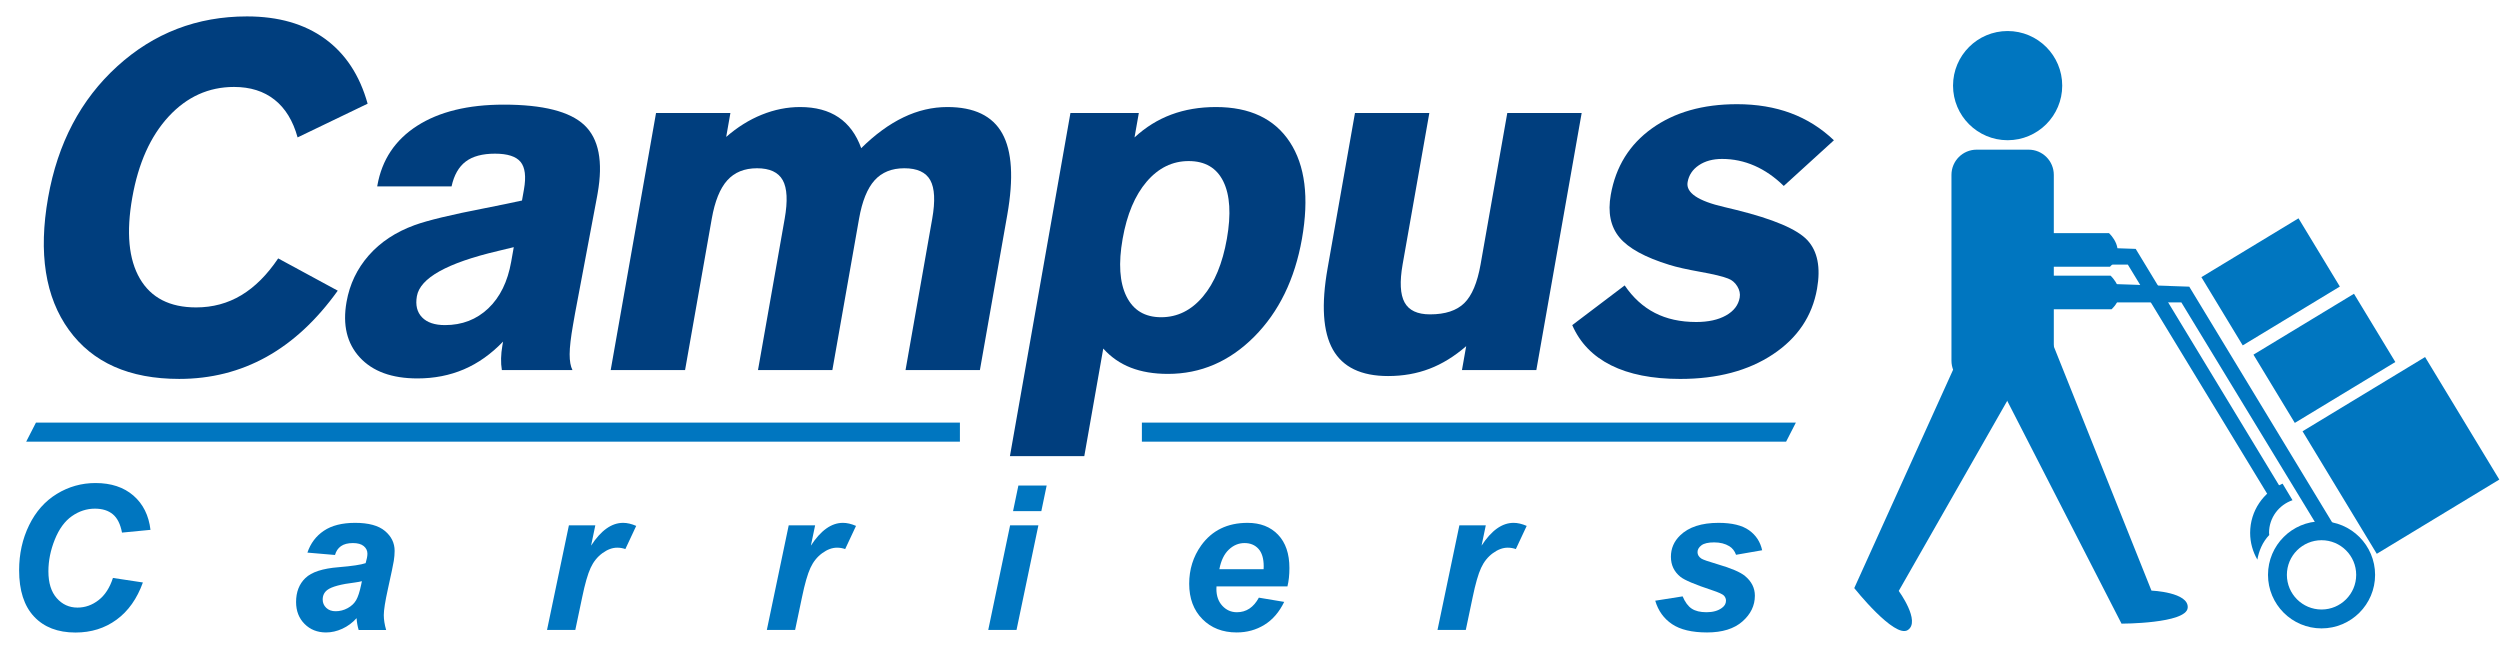
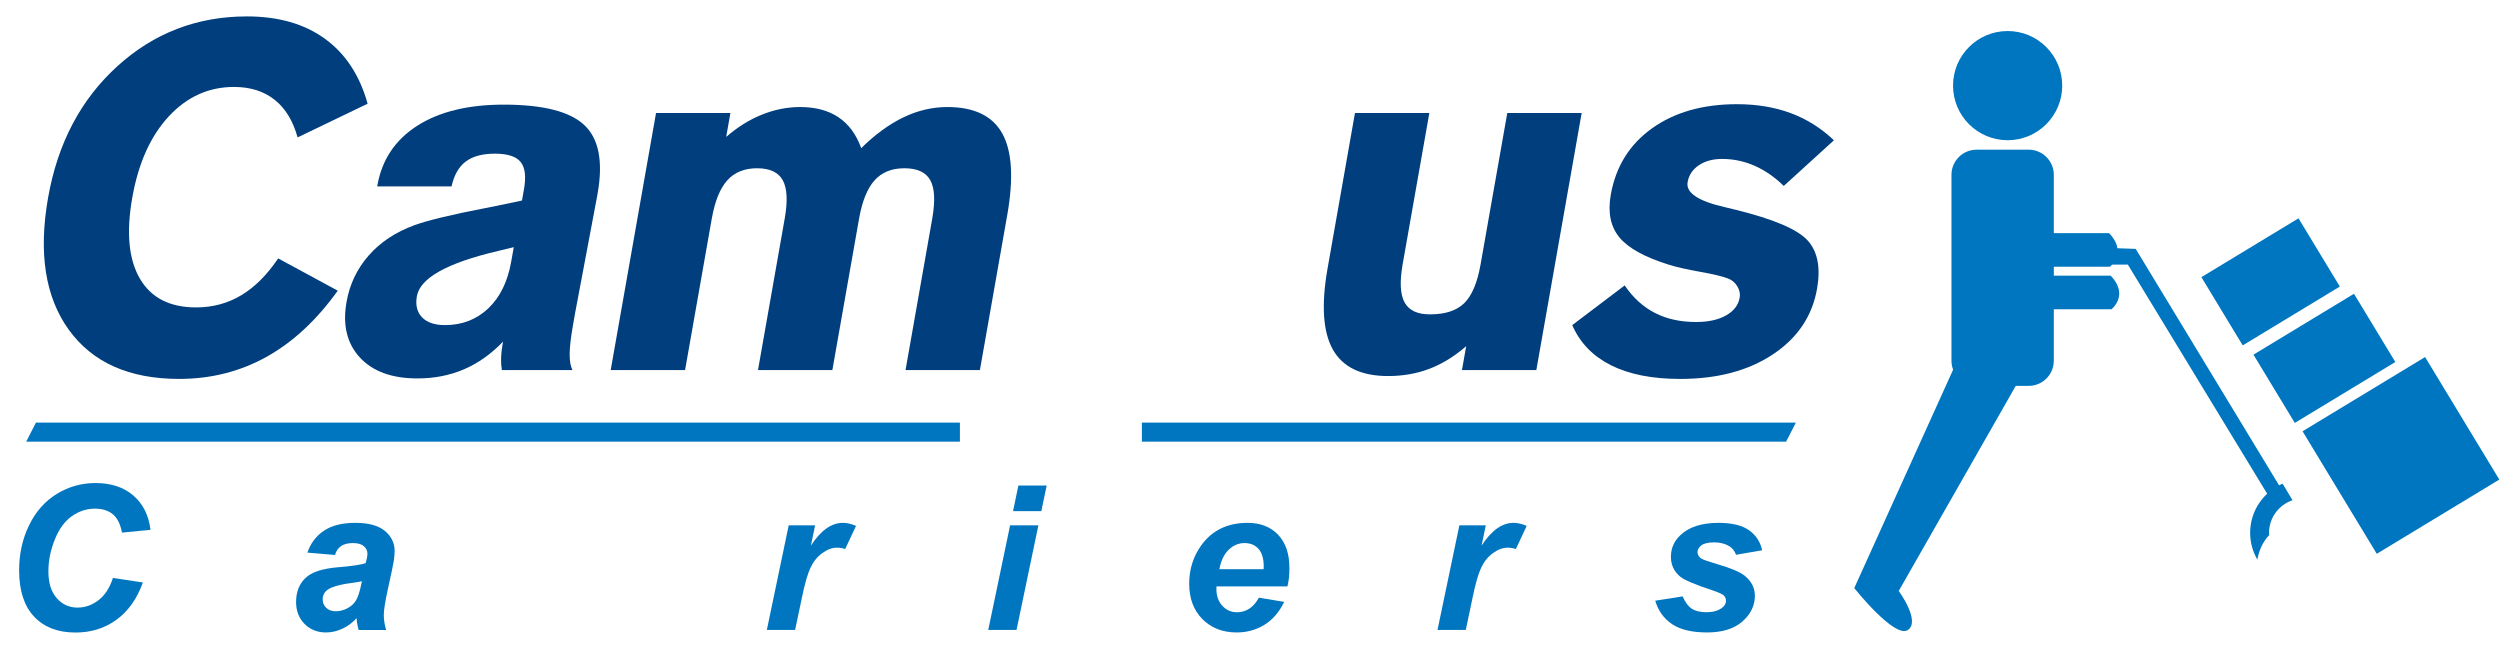
<svg xmlns="http://www.w3.org/2000/svg" version="1.1" id="Layer_1" x="0px" y="0px" width="262.17px" height="68.211px" viewBox="0 0 262.17 68.211" enable-background="new 0 0 262.17 68.211" xml:space="preserve">
  <g>
    <g>
      <path fill="#003E7E" d="M35.419,30.483c-2.217,3.093-4.711,5.407-7.481,6.945c-2.77,1.538-5.818,2.308-9.145,2.308    c-5.233,0-9.09-1.714-11.569-5.141s-3.207-8.05-2.181-13.867c1.005-5.7,3.423-10.294,7.257-13.778    c3.832-3.485,8.364-5.229,13.597-5.229c3.294,0,6.019,0.781,8.175,2.344c2.157,1.563,3.649,3.834,4.479,6.809l-7.344,3.536    c-0.479-1.739-1.284-3.056-2.413-3.95c-1.13-0.895-2.547-1.342-4.252-1.342c-2.658,0-4.943,1.033-6.853,3.097    c-1.91,2.065-3.184,4.903-3.82,8.514c-0.643,3.645-0.377,6.475,0.798,8.488c1.174,2.015,3.14,3.021,5.899,3.021    c1.738,0,3.318-0.426,4.739-1.279c1.42-0.852,2.709-2.14,3.866-3.861L35.419,30.483z" />
      <path fill="#003E7E" d="M52.754,35.823c-1.252,1.305-2.622,2.274-4.108,2.91c-1.486,0.634-3.109,0.952-4.869,0.952    c-2.683,0-4.698-0.736-6.049-2.207c-1.35-1.47-1.812-3.41-1.387-5.817c0.327-1.855,1.104-3.481,2.33-4.877    c1.228-1.396,2.826-2.453,4.798-3.172c1.38-0.502,3.841-1.095,7.382-1.781c1.686-0.333,2.981-0.601,3.889-0.802l0.208-1.178    c0.236-1.338,0.116-2.295-0.356-2.872c-0.475-0.576-1.369-0.864-2.685-0.864c-1.316,0-2.34,0.274-3.069,0.827    c-0.731,0.552-1.226,1.421-1.484,2.607h-7.798l0.018-0.101c0.475-2.69,1.865-4.776,4.174-6.256c2.31-1.479,5.336-2.219,9.08-2.219    c4.113,0,6.929,0.715,8.449,2.144c1.52,1.43,1.985,3.816,1.396,7.159l-0.053,0.301l-2.312,12.263l-0.212,1.203    c-0.236,1.337-0.355,2.369-0.358,3.097c-0.003,0.727,0.096,1.282,0.295,1.667h-7.404c-0.064-0.385-0.092-0.793-0.082-1.229    c0.011-0.434,0.056-0.877,0.135-1.328L52.754,35.823z M53.878,25.919c-0.389,0.101-0.941,0.234-1.66,0.402    c-5.33,1.253-8.164,2.833-8.5,4.738c-0.165,0.937,0.016,1.676,0.542,2.22c0.526,0.543,1.327,0.814,2.403,0.814    c1.798,0,3.312-0.585,4.545-1.755c1.231-1.17,2.031-2.8,2.399-4.89L53.878,25.919z" />
      <path fill="#003E7E" d="M64.043,38.808l4.754-26.956h7.799l-0.442,2.508c1.166-1.019,2.41-1.797,3.733-2.332    c1.322-0.534,2.662-0.803,4.016-0.803c1.621,0,2.967,0.359,4.035,1.079c1.068,0.719,1.86,1.797,2.376,3.234    c1.457-1.438,2.934-2.516,4.432-3.234c1.498-0.72,3.032-1.079,4.604-1.079c2.809,0,4.727,0.924,5.756,2.771    c1.028,1.848,1.203,4.694,0.525,8.538l-2.87,16.274h-7.799l2.799-15.872c0.327-1.856,0.26-3.201-0.203-4.037    s-1.37-1.254-2.725-1.254c-1.321,0-2.36,0.422-3.12,1.267c-0.759,0.844-1.301,2.186-1.625,4.024l-2.799,15.872h-7.799    l2.799-15.872c0.328-1.856,0.26-3.201-0.203-4.037s-1.362-1.254-2.699-1.254c-1.321,0-2.361,0.422-3.12,1.267    c-0.759,0.844-1.301,2.186-1.625,4.024l-2.799,15.872H64.043z" />
-       <path fill="#003E7E" d="M105.909,47.835l6.345-35.983h7.172l-0.451,2.559c1.158-1.069,2.443-1.869,3.857-2.396    c1.413-0.526,2.973-0.79,4.678-0.79c3.561,0,6.145,1.226,7.752,3.674c1.607,2.449,2.031,5.83,1.271,10.144    c-0.75,4.246-2.42,7.669-5.008,10.269c-2.59,2.6-5.607,3.898-9.05,3.898c-1.472,0-2.767-0.218-3.885-0.652    c-1.119-0.435-2.084-1.103-2.894-2.006l-1.989,11.284H105.909z M121.768,33.267c1.705,0,3.166-0.724,4.383-2.17    c1.216-1.445,2.052-3.464,2.509-6.055c0.454-2.575,0.33-4.577-0.369-6.006c-0.701-1.43-1.914-2.145-3.635-2.145    c-1.705,0-3.174,0.72-4.405,2.156c-1.23,1.438-2.072,3.436-2.523,5.994c-0.454,2.574-0.319,4.588,0.401,6.042    C118.849,32.539,120.062,33.267,121.768,33.267z" />
      <path fill="#003E7E" d="M165.866,11.852l-4.754,26.956h-7.799l0.443-2.507c-1.23,1.069-2.512,1.86-3.846,2.369    c-1.332,0.51-2.779,0.765-4.342,0.765c-2.82,0-4.752-0.928-5.795-2.783c-1.041-1.855-1.225-4.697-0.549-8.525l2.869-16.274h7.799    l-2.801,15.873c-0.32,1.822-0.252,3.151,0.203,3.986c0.455,0.837,1.344,1.255,2.668,1.255c1.596,0,2.795-0.393,3.596-1.18    c0.801-0.784,1.369-2.139,1.709-4.062l2.799-15.873H165.866z" />
      <path fill="#003E7E" d="M170.377,29.932c0.877,1.287,1.932,2.248,3.166,2.883c1.232,0.636,2.676,0.953,4.332,0.953    c1.27,0,2.314-0.229,3.131-0.689c0.816-0.46,1.293-1.082,1.432-1.868c0.072-0.4-0.014-0.798-0.254-1.191    c-0.24-0.393-0.564-0.664-0.973-0.814c-0.545-0.218-1.52-0.451-2.922-0.702c-1.4-0.251-2.475-0.493-3.219-0.727    c-2.555-0.786-4.299-1.743-5.236-2.872c-0.938-1.128-1.244-2.62-0.916-4.476c0.521-2.959,1.963-5.282,4.326-6.971    c2.363-1.689,5.332-2.532,8.91-2.532c2.072,0,3.953,0.312,5.639,0.939s3.195,1.576,4.525,2.847l-5.258,4.789    c-0.955-0.937-1.977-1.643-3.062-2.119s-2.223-0.715-3.408-0.715c-0.971,0-1.783,0.223-2.438,0.665    c-0.654,0.443-1.047,1.032-1.176,1.768c-0.195,1.104,1.08,1.973,3.828,2.607c0.527,0.134,0.943,0.235,1.25,0.302    c3.926,0.969,6.42,2.031,7.488,3.184c1.066,1.154,1.402,2.851,1.008,5.091c-0.506,2.876-2.053,5.17-4.637,6.883    c-2.584,1.714-5.824,2.571-9.719,2.571c-2.926,0-5.34-0.478-7.246-1.43c-1.904-0.953-3.262-2.357-4.07-4.213L170.377,29.932z" />
    </g>
  </g>
  <g>
    <circle fill="#0076C0" cx="210.536" cy="8.979" r="5.725" />
    <path fill="#0076C0" d="M215.379,37.824c0,1.459-1.182,2.643-2.641,2.643h-5.451c-1.459,0-2.641-1.184-2.641-2.643V18.338   c0-1.46,1.182-2.643,2.641-2.643h5.451c1.459,0,2.641,1.183,2.641,2.643V37.824z" />
-     <path fill="#0076C0" d="M214.389,33.861l11.23,28.074c0,0,3.963,0.165,3.799,1.816c-0.166,1.651-6.938,1.651-6.938,1.651   l-13.045-25.432" />
    <path fill="#0076C0" d="M214.104,35.707L199.118,61.97c0,0,2.34,3.205,0.943,4.104c-1.395,0.898-5.609-4.401-5.609-4.401   l11.787-26.041" />
    <path fill="#0076C0" d="M208.116,19.879l6.824,9.027h6.387c0,0,1.98,1.762,0.109,3.523h-7.707l-7.816-7.816" />
    <path fill="#0076C0" d="M208.061,17.07l6.715,7.377h6.387c0,0,1.98,1.763,0.109,3.523h-7.707l-7.816-7.816" />
    <g>
      <g>
-         <path fill="#0076C0" d="M243.456,54.669c-3.102,0-5.615,2.515-5.615,5.615s2.514,5.614,5.615,5.614s5.615-2.514,5.615-5.614     S246.557,54.669,243.456,54.669z M243.456,63.918c-2.008,0-3.635-1.627-3.635-3.634s1.627-3.633,3.635-3.633     c2.006,0,3.633,1.626,3.633,3.633S245.461,63.918,243.456,63.918z" />
-       </g>
+         </g>
    </g>
-     <polygon fill="#0076C0" points="220.006,29.732 220.006,31.715 228.756,31.715 243.62,56.155 245.602,56.486 229.583,30.062  " />
    <polygon fill="#0076C0" points="214.389,25.77 214.389,27.75 223.143,27.75 238.004,52.191 239.987,52.521 223.967,26.1  " />
    <rect x="244.335" y="40.192" transform="matrix(0.855 -0.518 0.518 0.855 11.738 137.429)" fill="#0076C0" width="15.029" height="15.027" />
    <rect x="237.643" y="33.312" transform="matrix(0.855 -0.518 0.518 0.855 15.875 131.81)" fill="#0076C0" width="12.329" height="8.371" />
    <rect x="232.225" y="25.329" transform="matrix(0.855 -0.518 0.518 0.855 19.182 127.701)" fill="#0076C0" width="11.912" height="8.369" />
    <g>
      <g>
        <path fill="#0076C0" d="M237.972,56.103c-0.005-0.075-0.022-0.146-0.022-0.223c0-1.594,1.033-2.935,2.462-3.424l-1.042-1.736     c-2.001,0.858-3.402,2.846-3.402,5.16c0,1.023,0.278,1.98,0.758,2.808C236.881,57.811,237.241,56.87,237.972,56.103z" />
      </g>
    </g>
  </g>
  <g>
    <path fill="#0076C0" d="M11.843,60.607l3.142,0.475c-0.613,1.702-1.533,3.003-2.76,3.901c-1.226,0.899-2.662,1.349-4.309,1.349   c-1.854,0-3.302-0.558-4.346-1.674s-1.565-2.735-1.565-4.857c0-1.722,0.35-3.298,1.049-4.728s1.669-2.523,2.909-3.281   s2.59-1.137,4.051-1.137c1.64,0,2.966,0.439,3.979,1.317c1.013,0.879,1.608,2.076,1.788,3.592l-2.987,0.289   c-0.165-0.882-0.483-1.521-0.955-1.917c-0.473-0.396-1.101-0.594-1.887-0.594c-0.86,0-1.665,0.262-2.412,0.785   c-0.748,0.523-1.346,1.342-1.793,2.454c-0.448,1.112-0.672,2.224-0.672,3.333c0,1.212,0.291,2.149,0.873,2.811   s1.308,0.992,2.175,0.992c0.807,0,1.545-0.262,2.217-0.785S11.512,61.634,11.843,60.607z" />
    <path fill="#0076C0" d="M35.131,58.199l-2.894-0.248c0.331-0.979,0.908-1.743,1.731-2.294s1.913-0.827,3.271-0.827   c1.412,0,2.456,0.284,3.131,0.853c0.676,0.568,1.014,1.263,1.014,2.083c0,0.33-0.03,0.682-0.088,1.054   c-0.059,0.372-0.264,1.351-0.615,2.935c-0.289,1.31-0.434,2.226-0.434,2.749c0,0.469,0.082,0.989,0.247,1.561h-2.883   c-0.117-0.399-0.189-0.812-0.217-1.24c-0.435,0.482-0.934,0.853-1.499,1.111c-0.564,0.258-1.133,0.388-1.705,0.388   c-0.909,0-1.66-0.299-2.252-0.895c-0.593-0.596-0.889-1.362-0.889-2.299c0-1.048,0.325-1.885,0.977-2.512   c0.65-0.627,1.813-1.006,3.487-1.137c1.412-0.117,2.356-0.258,2.831-0.424c0.124-0.413,0.187-0.743,0.187-0.991   c0-0.317-0.128-0.583-0.383-0.796c-0.255-0.214-0.634-0.32-1.137-0.32c-0.53,0-0.949,0.108-1.255,0.325   C35.45,57.491,35.241,57.8,35.131,58.199z M37.952,60.948c-0.179,0.048-0.417,0.093-0.713,0.134   c-1.488,0.18-2.459,0.441-2.914,0.786c-0.324,0.248-0.485,0.582-0.485,1.002c0,0.345,0.124,0.636,0.372,0.873   c0.248,0.238,0.575,0.356,0.981,0.356c0.447,0,0.869-0.108,1.266-0.325s0.692-0.496,0.889-0.837s0.37-0.873,0.522-1.597   L37.952,60.948z" />
-     <path fill="#0076C0" d="M59.66,55.089h2.77l-0.444,2.129c1.033-1.592,2.152-2.388,3.358-2.388c0.427,0,0.885,0.107,1.374,0.32   l-1.137,2.429c-0.269-0.097-0.555-0.145-0.857-0.145c-0.51,0-1.028,0.193-1.556,0.579c-0.526,0.386-0.938,0.9-1.234,1.545   c-0.297,0.644-0.59,1.665-0.879,3.063l-0.724,3.441h-2.966L59.66,55.089z" />
    <path fill="#0076C0" d="M82.711,55.089h2.77l-0.444,2.129c1.033-1.592,2.152-2.388,3.358-2.388c0.427,0,0.885,0.107,1.374,0.32   l-1.137,2.429c-0.269-0.097-0.555-0.145-0.857-0.145c-0.51,0-1.028,0.193-1.556,0.579c-0.526,0.386-0.938,0.9-1.234,1.545   c-0.297,0.644-0.59,1.665-0.879,3.063l-0.724,3.441h-2.966L82.711,55.089z" />
    <path fill="#0076C0" d="M105.928,55.089h2.966L106.6,66.063h-2.966L105.928,55.089z M106.796,50.914h2.966l-0.559,2.687h-2.966   L106.796,50.914z" />
    <path fill="#0076C0" d="M135.012,61.496h-7.44c-0.007,0.117-0.01,0.206-0.01,0.269c0,0.73,0.208,1.319,0.625,1.767   c0.417,0.448,0.925,0.672,1.524,0.672c0.986,0,1.753-0.51,2.304-1.529l2.656,0.444c-0.518,1.068-1.207,1.869-2.072,2.402   c-0.865,0.534-1.834,0.802-2.909,0.802c-1.475,0-2.673-0.467-3.597-1.4c-0.923-0.934-1.385-2.169-1.385-3.705   c0-1.502,0.417-2.838,1.251-4.01c1.137-1.584,2.759-2.377,4.868-2.377c1.342,0,2.41,0.415,3.203,1.246   c0.791,0.83,1.188,1.992,1.188,3.487C135.219,60.28,135.151,60.924,135.012,61.496z M132.512,59.688   c0.008-0.131,0.01-0.23,0.01-0.3c0-0.812-0.182-1.423-0.547-1.829s-0.854-0.609-1.467-0.609c-0.614,0-1.164,0.23-1.649,0.692   c-0.485,0.461-0.814,1.144-0.987,2.046H132.512z" />
    <path fill="#0076C0" d="M153.042,55.089h2.77l-0.443,2.129c1.033-1.592,2.152-2.388,3.357-2.388c0.428,0,0.885,0.107,1.375,0.32   l-1.137,2.429c-0.27-0.097-0.555-0.145-0.857-0.145c-0.51,0-1.029,0.193-1.557,0.579c-0.525,0.386-0.938,0.9-1.234,1.545   c-0.297,0.644-0.59,1.665-0.879,3.063l-0.723,3.441h-2.967L153.042,55.089z" />
    <path fill="#0076C0" d="M173.581,62.994l2.873-0.454c0.256,0.605,0.572,1.035,0.951,1.286c0.379,0.252,0.896,0.377,1.551,0.377   c0.674,0,1.215-0.151,1.621-0.454c0.283-0.207,0.424-0.458,0.424-0.755c0-0.199-0.072-0.379-0.217-0.537   c-0.15-0.151-0.561-0.338-1.229-0.559c-1.793-0.592-2.9-1.061-3.328-1.405c-0.668-0.537-1.002-1.24-1.002-2.107   c0-0.868,0.322-1.616,0.971-2.243c0.902-0.875,2.242-1.312,4.02-1.312c1.412,0,2.48,0.259,3.203,0.775   c0.725,0.517,1.182,1.216,1.375,2.098l-2.738,0.476c-0.145-0.399-0.379-0.699-0.703-0.899c-0.441-0.269-0.971-0.402-1.592-0.402   c-0.619,0-1.066,0.103-1.338,0.31s-0.408,0.444-0.408,0.713c0,0.275,0.139,0.503,0.414,0.683c0.172,0.11,0.727,0.303,1.664,0.578   c1.445,0.421,2.414,0.834,2.902,1.24c0.689,0.572,1.035,1.261,1.035,2.066c0,1.041-0.439,1.943-1.312,2.708   c-0.875,0.765-2.109,1.147-3.701,1.147c-1.584,0-2.809-0.291-3.674-0.874C174.479,64.866,173.891,64.049,173.581,62.994z" />
  </g>
  <polygon fill="#0076C0" points="2.747,46.314 100.664,46.314 100.664,44.314 3.772,44.314 " />
  <polygon fill="#0076C0" points="119.747,44.314 119.747,46.314 187.307,46.314 188.331,44.314 " />
  <g>
</g>
  <g>
</g>
  <g>
</g>
  <g>
</g>
  <g>
</g>
  <g>
</g>
  <g>
</g>
  <g>
</g>
  <g>
</g>
  <g>
</g>
  <g>
</g>
  <g>
</g>
</svg>